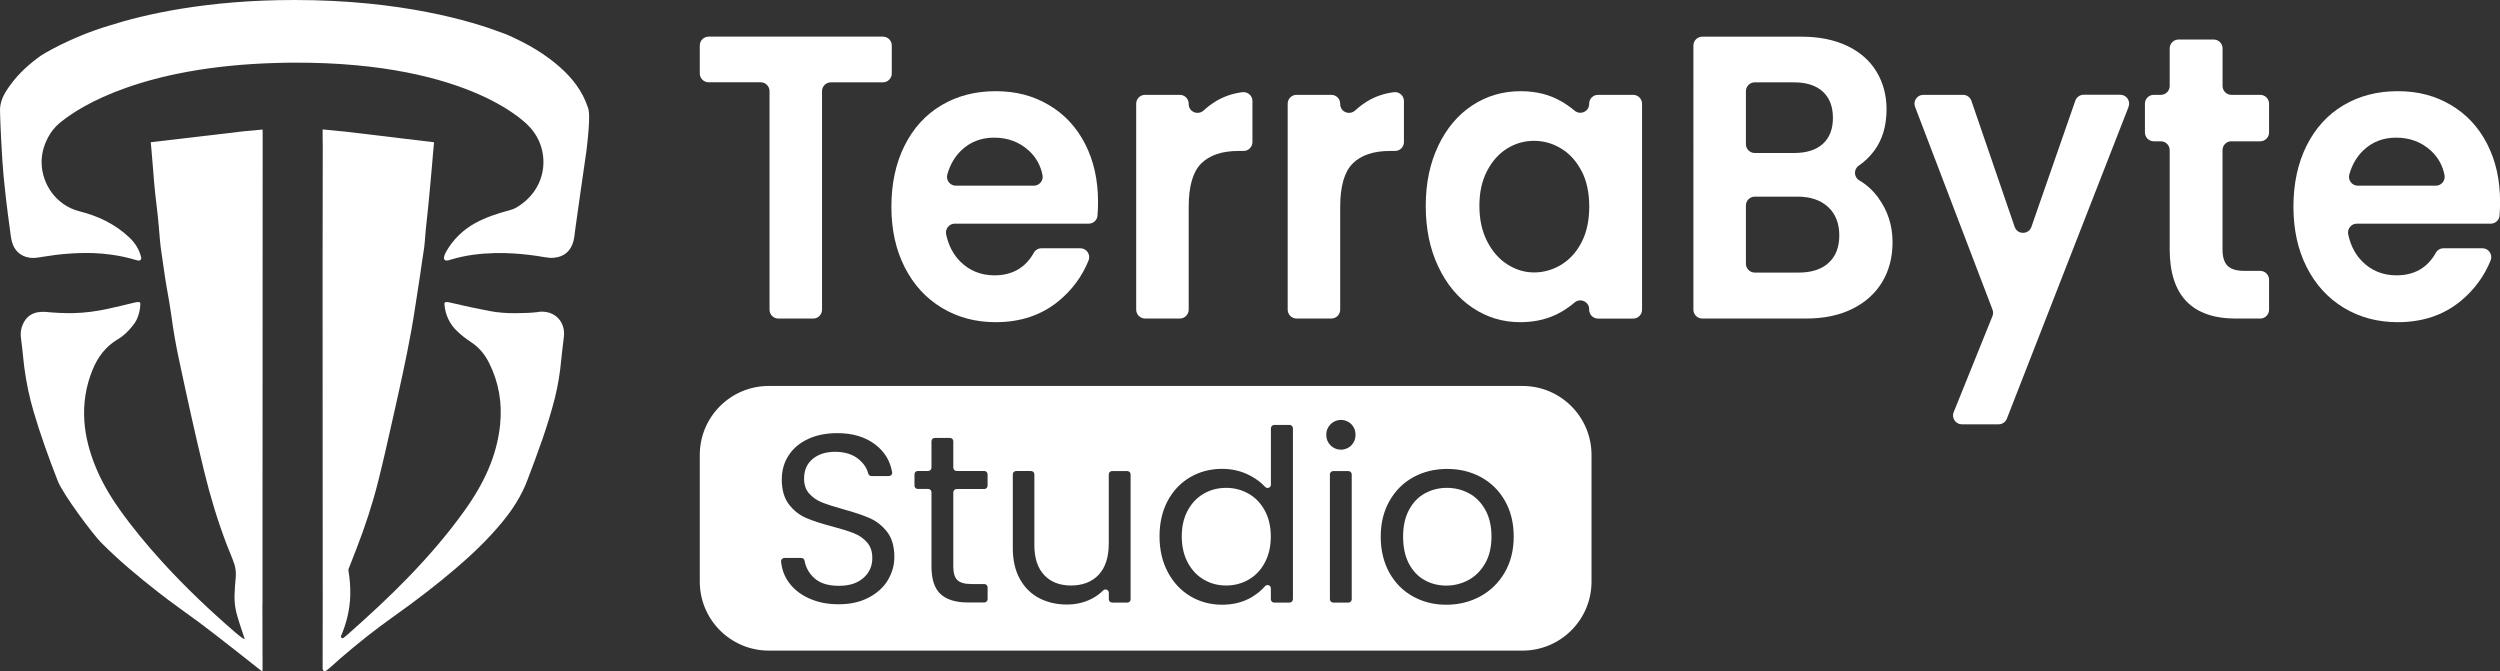
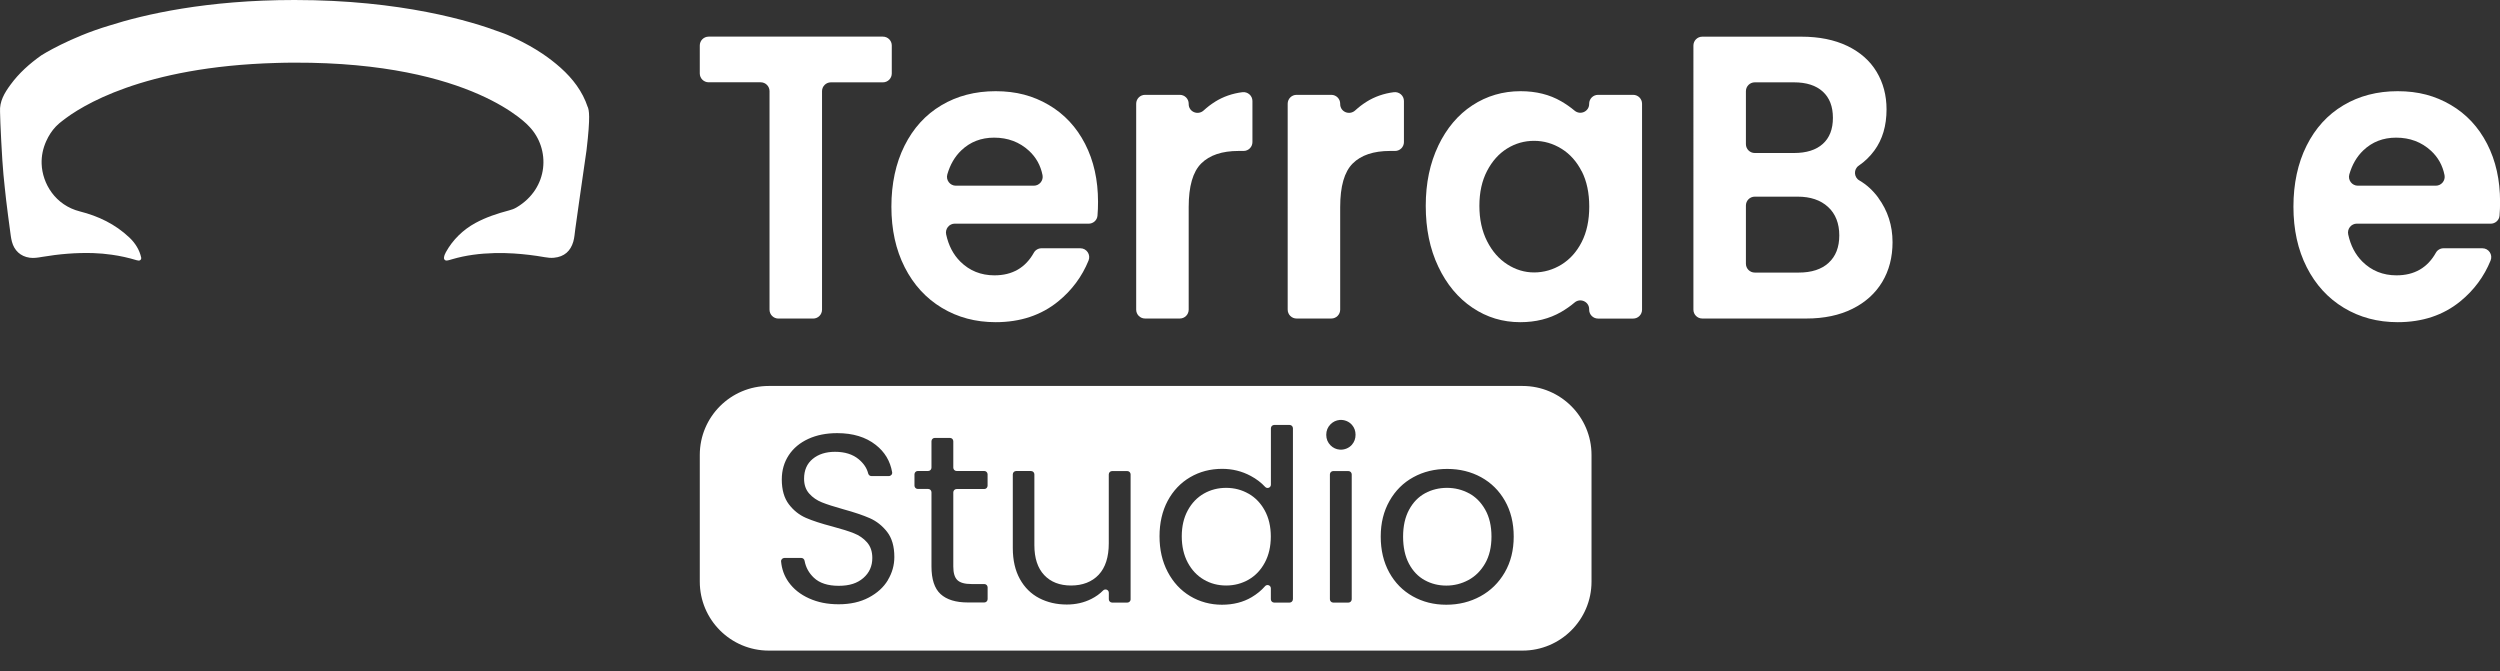
<svg xmlns="http://www.w3.org/2000/svg" id="Capa_2" data-name="Capa 2" viewBox="0 0 595.72 159.94">
  <rect x="0" y="0" width="595.72" height="159.94" fill="#333333" stroke="none" />
  <defs>
    <style>      .cls-1 {        fill: #fff;      }    </style>
  </defs>
  <g id="Capa_1-2" data-name="Capa 1">
    <g>
      <path class="cls-1" d="M212.5,10.85v6.66c0,1.16-.94,2.11-2.11,2.11h-12.4c-1.16,0-2.11.94-2.11,2.11v52.07c0,1.16-.94,2.11-2.11,2.11h-8.29c-1.16,0-2.11-.94-2.11-2.11V21.72c0-1.16-.94-2.11-2.11-2.11h-12.4c-1.16,0-2.11-.94-2.11-2.11v-6.66c0-1.16.94-2.11,2.11-2.11h41.53c1.16,0,2.11.94,2.11,2.11Z" />
      <path class="cls-1" d="M259.4,53.29h-31.88c-1.35,0-2.35,1.26-2.06,2.58.57,2.64,1.7,4.8,3.38,6.47,2.2,2.18,4.91,3.27,8.13,3.27,4.25,0,7.38-1.8,9.39-5.4.36-.65,1.07-1.05,1.82-1.05h9.26c1.5,0,2.52,1.53,1.95,2.92-1.56,3.83-3.97,7.08-7.22,9.73-4.05,3.3-9.02,4.96-14.92,4.96-4.77,0-9.04-1.14-12.82-3.42-3.78-2.28-6.73-5.5-8.85-9.67-2.12-4.17-3.17-8.98-3.17-14.43s1.04-10.36,3.13-14.53c2.08-4.17,5-7.38,8.76-9.62,3.75-2.24,8.07-3.37,12.96-3.37s8.92,1.09,12.64,3.27c3.72,2.18,6.61,5.28,8.67,9.29,2.06,4.01,3.08,8.61,3.08,13.81,0,1.17-.04,2.27-.13,3.3-.09,1.08-1.02,1.9-2.1,1.9ZM246.34,44.25c1.33,0,2.34-1.22,2.08-2.52-.46-2.32-1.54-4.25-3.22-5.8-2.26-2.08-5.03-3.13-8.31-3.13-3.1,0-5.7,1.01-7.82,3.03-1.56,1.49-2.67,3.4-3.34,5.74-.38,1.34.64,2.68,2.04,2.68h18.58Z" />
      <path class="cls-1" d="M289.55,24.23c1.95-1.21,4.11-1.96,6.48-2.26,1.27-.16,2.41.81,2.41,2.09v9.8c0,1.16-.94,2.11-2.11,2.11h-1.2c-3.93,0-6.9,1-8.89,2.98-2,1.99-2.99,5.45-2.99,10.39v24.45c0,1.16-.94,2.11-2.11,2.11h-8.29c-1.16,0-2.11-.94-2.11-2.11V24.71c0-1.16.94-2.11,2.11-2.11h8.29c1.16,0,2.11.94,2.11,2.11v.09c0,1.87,2.22,2.77,3.59,1.5.83-.77,1.74-1.46,2.71-2.06Z" />
      <path class="cls-1" d="M325.65,24.23c1.95-1.21,4.11-1.96,6.48-2.26,1.27-.16,2.41.81,2.41,2.09v9.8c0,1.16-.94,2.11-2.11,2.11h-1.2c-3.93,0-6.9,1-8.89,2.98-2,1.99-2.99,5.45-2.99,10.39v24.45c0,1.16-.94,2.11-2.11,2.11h-8.29c-1.16,0-2.11-.94-2.11-2.11V24.71c0-1.16.94-2.11,2.11-2.11h8.29c1.16,0,2.11.94,2.11,2.11v.09c0,1.87,2.22,2.77,3.59,1.5.83-.77,1.74-1.46,2.71-2.06Z" />
      <path class="cls-1" d="M342.72,34.72c2-4.17,4.71-7.38,8.13-9.62,3.42-2.24,7.25-3.37,11.48-3.37,3.69,0,6.92.8,9.69,2.41,1.16.67,2.21,1.41,3.18,2.22,1.38,1.16,3.48.21,3.48-1.59v-.06c0-1.16.94-2.11,2.11-2.11h8.38c1.16,0,2.11.94,2.11,2.11v49.09c0,1.16-.94,2.11-2.11,2.11h-8.38c-1.16,0-2.11-.94-2.11-2.11v-.12c0-1.81-2.12-2.76-3.49-1.58-.95.81-2.01,1.55-3.16,2.22-2.83,1.64-6.09,2.45-9.78,2.45-4.17,0-7.97-1.15-11.39-3.46-3.43-2.31-6.14-5.56-8.13-9.77-2-4.2-2.99-9.03-2.99-14.48s1-10.17,2.99-14.34ZM376.9,40.83c-1.19-2.34-2.8-4.14-4.82-5.39-2.03-1.25-4.2-1.88-6.52-1.88s-4.47.61-6.43,1.83c-1.97,1.22-3.56,3-4.78,5.34-1.22,2.34-1.83,5.12-1.83,8.32s.61,6.01,1.83,8.42c1.22,2.41,2.83,4.25,4.83,5.53,2,1.28,4.12,1.92,6.39,1.92s4.5-.63,6.52-1.88c2.02-1.25,3.63-3.05,4.82-5.39,1.19-2.34,1.79-5.15,1.79-8.42s-.6-6.08-1.79-8.42Z" />
      <path class="cls-1" d="M447.57,47.13c2.26,3.08,3.4,6.61,3.4,10.58,0,3.59-.82,6.75-2.46,9.48-1.64,2.73-4.01,4.86-7.1,6.4-3.1,1.54-6.76,2.31-10.99,2.31h-24.79c-1.16,0-2.11-.94-2.11-2.11V10.85c0-1.16.94-2.11,2.11-2.11h23.62c4.23,0,7.88.74,10.95,2.21,3.07,1.48,5.39,3.53,6.97,6.16,1.58,2.63,2.37,5.61,2.37,8.95,0,3.91-.97,7.18-2.9,9.81-1.05,1.43-2.3,2.64-3.73,3.61-1.25.85-1.17,2.76.14,3.51,1.72.99,3.23,2.37,4.54,4.14ZM416.03,34.35c0,1.16.94,2.11,2.11,2.11h9.33c2.98,0,5.27-.72,6.88-2.17s2.41-3.51,2.41-6.21-.8-4.78-2.41-6.25c-1.61-1.47-3.9-2.21-6.88-2.21h-9.33c-1.16,0-2.11.94-2.11,2.11v12.62ZM435.73,62.63c1.7-1.54,2.55-3.72,2.55-6.54s-.89-5.15-2.68-6.78c-1.79-1.64-4.2-2.45-7.24-2.45h-10.22c-1.16,0-2.11.94-2.11,2.11v13.87c0,1.16.94,2.11,2.11,2.11h10.49c3.04,0,5.41-.77,7.1-2.31Z" />
-       <path class="cls-1" d="M507.21,25.47l-29,74.3c-.32.81-1.1,1.34-1.96,1.34h-8.75c-1.49,0-2.52-1.51-1.96-2.9l9.24-22.89c.2-.49.2-1.04.01-1.54l-18.45-48.32c-.53-1.38.49-2.86,1.97-2.86h9.46c.9,0,1.7.57,1.99,1.42l10.31,30.04c.65,1.89,3.33,1.9,3.99,0l10.46-30.06c.29-.85,1.09-1.42,1.99-1.42h8.73c1.48,0,2.5,1.49,1.96,2.88Z" />
-       <path class="cls-1" d="M531.71,33.66c-1.16,0-2.11.94-2.11,2.11v23.68c0,1.8.4,3.09,1.21,3.9.8.8,2.16,1.2,4.07,1.2h3.7c1.16,0,2.11.94,2.11,2.11v7.14c0,1.16-.94,2.11-2.11,2.11h-5.75c-10.54,0-15.82-5.52-15.82-16.55v-23.58c0-1.16-.94-2.11-2.11-2.11h-1.68c-1.16,0-2.11-.94-2.11-2.11v-6.85c0-1.16.94-2.11,2.11-2.11h1.68c1.16,0,2.11-.94,2.11-2.11v-8.96c0-1.16.94-2.11,2.11-2.11h8.38c1.16,0,2.11.94,2.11,2.11v8.96c0,1.16.94,2.11,2.11,2.11h6.86c1.16,0,2.11.94,2.11,2.11v6.85c0,1.16-.94,2.11-2.11,2.11h-6.86Z" />
      <path class="cls-1" d="M593.49,53.29h-31.88c-1.35,0-2.35,1.26-2.06,2.58.57,2.64,1.7,4.8,3.38,6.47,2.2,2.18,4.91,3.27,8.13,3.27,4.25,0,7.38-1.8,9.39-5.4.36-.65,1.07-1.05,1.82-1.05h9.26c1.5,0,2.52,1.53,1.95,2.92-1.56,3.83-3.97,7.08-7.22,9.73-4.05,3.3-9.02,4.96-14.92,4.96-4.77,0-9.04-1.14-12.82-3.42-3.78-2.28-6.73-5.5-8.85-9.67-2.12-4.17-3.17-8.98-3.17-14.43s1.04-10.36,3.13-14.53c2.08-4.17,5-7.38,8.76-9.62,3.75-2.24,8.07-3.37,12.96-3.37s8.92,1.09,12.64,3.27c3.72,2.18,6.61,5.28,8.67,9.29,2.06,4.01,3.08,8.61,3.08,13.81,0,1.17-.04,2.27-.13,3.3-.09,1.08-1.02,1.9-2.1,1.9ZM580.42,44.25c1.33,0,2.34-1.22,2.08-2.52-.46-2.32-1.54-4.25-3.22-5.8-2.26-2.08-5.03-3.13-8.31-3.13-3.1,0-5.7,1.01-7.82,3.03-1.56,1.49-2.67,3.4-3.34,5.74-.38,1.34.64,2.68,2.04,2.68h18.58Z" />
    </g>
    <g>
-       <path class="cls-1" d="M62.55,143.9c0-1.57,0-3.14,0-4.71l.04-107.78s0-.09-.02-.13c.01-.14.01-.27.01-.41l-4.38.4-22.28,2.62v-.05c.05.54.1,1.09.15,1.63.26,2.68.42,5.37.66,8.06.15,1.72.35,3.44.55,5.16.2,1.7.42,3.4.54,5.1.09,1.23.21,2.47.32,3.7.1,1.08.24,2.15.41,3.21.41,2.67.73,5.35,1.21,8.01.39,2.18.79,4.36,1.08,6.56.45,3.33,1.01,6.64,1.71,9.93,1.95,9.12,3.92,18.23,6.14,27.28,1.45,5.91,3.2,11.72,5.38,17.4.59,1.54,1.28,3.04,1.79,4.61.34,1.05.41,2.17.3,3.27-.13,1.33-.23,2.67-.27,4.01s.09,2.82.43,4.18c.51,1.99,1.21,3.93,1.85,5.89.05.15.13.28.08.48-.77-.43-1.43-.98-2.09-1.54-6.16-5.32-12.06-10.91-17.54-16.94-3.63-4-7.08-8.14-10.2-12.55-2.3-3.26-4.3-6.68-5.78-10.4-1.36-3.4-2.29-6.91-2.54-10.57-.28-4.18.35-8.24,1.93-12.13,1.25-3.1,3.15-5.65,6.08-7.37,1.41-.83,2.56-2,3.58-3.29.53-.67.96-1.41,1.23-2.22.31-.93.5-1.88.52-2.85,0-.41-.06-.45-.48-.49-.28,0-.55.04-.82.11-2.16.52-4.32,1.05-6.49,1.52-2.72.59-5.46.96-8.24,1.01-2.21.04-4.41-.08-6.6-.29-.57-.05-1.12-.01-1.69.07-1.26.18-2.43.86-3.13,1.91-.9,1.34-1.21,2.79-.98,4.35.12.82.21,1.64.3,2.46.17,1.52.3,3.05.5,4.58.47,3.49,1.19,6.94,2.18,10.32,1.65,5.63,3.65,11.13,5.78,16.6,1.27,3.26,8.48,12.82,10.27,14.62,4.26,4.31,8.91,8.16,13.67,11.89,3.22,2.53,6.59,4.86,9.88,7.29,3.9,2.88,14.43,11.25,14.62,11.39.32.24.36.13.36-.24,0-.58-.04-11.46-.04-15.65Z" />
-       <path class="cls-1" d="M128.31,74.35c-1.82.23-3.67.26-5.5.28-2.09.02-4.18-.14-6.23-.53-3.13-.6-6.24-1.26-9.34-2.01-.23-.06-.46-.1-.7-.11-.62-.03-.69.13-.61.84.24,2.27,1.25,4.41,2.9,6,1.04,1.01,2.18,1.89,3.38,2.68,1.92,1.25,3.31,2.94,4.33,4.97,2.35,4.69,3.17,9.63,2.62,14.84-.34,3.15-1.09,6.19-2.23,9.14-1.58,4.11-3.81,7.85-6.37,11.41-4.05,5.64-8.59,10.87-13.42,15.85-4.55,4.7-9.37,9.11-14.26,13.45-.33.29-.67.58-1.03.84-.32.22-.73-.1-.58-.46,1.32-3.09,2.1-6.3,2.19-9.67.06-2-.11-3.99-.44-5.97l.03-.3c.64-1.6,1.26-3.21,1.88-4.81,2.05-5.28,3.83-10.66,5.2-16.15,1.21-4.81,2.29-9.66,3.38-14.5,1.6-7.12,3.21-14.23,4.51-21.41.79-4.37,1.37-8.77,2.08-13.14.19-1.18.36-2.36.51-3.54.18-1.38.48-2.74.58-4.13.08-1.08.17-2.16.27-3.23.17-1.66.36-3.32.53-4.99.14-1.35.26-2.7.39-4.05.19-2.02.37-4.04.55-6.05.1-1.16.18-2.32.29-3.47.06-.66.13-1.42.21-2.23l-20.46-2.45-6.09-.61c0,.7,0,1.39,0,2.09,0,.71.01,1.41.03,2.12-.11,21.33.05,123.52-.03,123.57,0,0,0,0,0,0v.74c.07.45.3.85,1.03.32.04-.03.07-.05.11-.08.99-.79,2.94-2.58,2.99-2.63,4.18-3.61,8.31-6.9,12.95-10.19,5-3.54,9.86-7.26,14.52-11.23,4.01-3.42,7.81-7.03,11.17-11.11,2.51-3.04,4.61-6.3,6.02-10.02,2.44-6.43,4.85-12.86,6.54-19.54.76-3.02,1.25-6.1,1.53-9.2.12-1.38.32-2.75.47-4.12.1-.9.28-1.78.17-2.7-.34-3.04-2.88-4.94-6.09-4.54Z" />
      <path class="cls-1" d="M140.05,25.52c-1.24-3.75-3.56-6.77-6.46-9.37-1.37-1.22-2.81-2.33-4.31-3.34-2.06-1.38-4.23-2.58-6.48-3.64h0s-.18-.09-.54-.26c-.36-.17-.73-.33-1.1-.5-.64-.28-1.29-.53-1.95-.75C112.33,5.07,95.68,0,70.18,0c-20.97,0-35.78,3.43-44.12,6.09-9.38,2.79-16.1,7.02-16.2,7.09-2.8,1.98-5.33,4.23-7.36,7.01C1.08,22.12-.14,24.14.01,26.67c.01,1.88.49,11.81.81,14.89.21,2.03.4,4.07.64,6.1.28,2.38.6,4.76.92,7.14.13.93.22,1.88.46,2.79.54,2.06,2.01,3.51,4.23,3.82,1,.14,1.96-.02,2.93-.19,4.05-.68,8.12-1.04,12.23-.91,1.48.05,2.95.18,4.41.39,2.01.28,3.98.72,5.93,1.31.16.05.33.08.49.09.36.02.66-.32.59-.67,0,0,0-.01,0-.02-.39-1.84-1.43-3.5-2.8-4.79-3.42-3.24-7.43-5.13-11.81-6.24-5.83-1.47-8.96-6.6-9.12-11.37-.06-1.89.33-3.68,1.1-5.39.59-1.31,1.34-2.47,2.28-3.46h0s.09-.1.29-.28c.37-.37.77-.71,1.2-1.03,4.41-3.51,19.16-12.97,51.08-13.85,1.39-.05,2.83-.07,4.31-.07,0,0,0,0,.01,0,42.64-.12,55.91,15.22,55.91,15.22h0c5.12,5.31,4.71,14.7-3.02,19.28-.55.33-1.16.55-1.79.71-2.76.73-5.47,1.62-7.99,2.99-2.95,1.6-5.42,4.01-7.04,6.94-.24.43-.43.88-.47,1.38-.03.35.26.66.61.64.45-.03.88-.19,1.31-.31,3.29-.97,6.66-1.38,10.07-1.47,1.55-.04,3.11-.02,4.66.09,2.46.16,4.91.45,7.34.88.73.13,1.48.21,2.21.14,2.5-.23,3.97-1.61,4.62-3.84.28-.97.33-1.98.47-2.97.31-2.16.6-4.32.91-6.48.29-2.04.58-4.09.88-6.13.3-2.06.61-4.12.89-6.19.99-8.36.57-9.5.31-10.29Z" />
    </g>
    <g>
      <path class="cls-1" d="M297.53,117.65c-1.62-.93-3.4-1.4-5.35-1.4s-3.72.46-5.32,1.37c-1.6.92-2.88,2.25-3.83,4s-1.43,3.81-1.43,6.18.48,4.49,1.43,6.26,2.23,3.13,3.83,4.06c1.6.94,3.38,1.4,5.32,1.4s3.73-.47,5.35-1.4c1.62-.93,2.91-2.29,3.86-4.06s1.43-3.84,1.43-6.21-.48-4.42-1.43-6.18c-.95-1.75-2.24-3.1-3.86-4.03Z" />
      <path class="cls-1" d="M350.01,117.54c-1.6-.86-3.34-1.29-5.21-1.29s-3.65.43-5.23,1.29c-1.58.86-2.85,2.16-3.8,3.92s-1.43,3.89-1.43,6.41.47,4.71,1.4,6.46c.93,1.75,2.18,3.06,3.75,3.92,1.56.86,3.28,1.29,5.15,1.29s3.62-.44,5.26-1.32c1.64-.88,2.96-2.19,3.98-3.95,1.01-1.75,1.52-3.89,1.52-6.41s-.5-4.65-1.49-6.41c-.99-1.75-2.29-3.06-3.89-3.92Z" />
      <path class="cls-1" d="M362.8,91.97h-179.61c-9.08,0-16.44,7.36-16.44,16.44v30.18c0,9.08,7.36,16.44,16.44,16.44h179.61c9.08,0,16.44-7.36,16.44-16.44v-30.18c0-9.08-7.36-16.44-16.44-16.44ZM211.59,138.21c-1.03,1.72-2.55,3.11-4.58,4.18-2.02,1.07-4.4,1.6-7.15,1.6s-4.99-.47-7.06-1.4c-2.08-.93-3.71-2.23-4.89-3.89-1.03-1.44-1.62-3.08-1.79-4.91-.04-.45.34-.84.8-.84h4.02c.39,0,.71.29.78.68.29,1.57,1.03,2.92,2.22,4.04,1.35,1.28,3.33,1.92,5.92,1.92s4.43-.62,5.86-1.86c1.43-1.24,2.14-2.83,2.14-4.78,0-1.53-.42-2.76-1.26-3.72-.84-.95-1.89-1.68-3.15-2.17-1.26-.5-2.96-1.03-5.09-1.6-2.63-.69-4.74-1.37-6.32-2.06s-2.94-1.76-4.06-3.23c-1.12-1.47-1.69-3.44-1.69-5.92,0-2.17.55-4.1,1.66-5.78,1.11-1.68,2.66-2.97,4.66-3.89s4.3-1.37,6.89-1.37c3.74,0,6.8.93,9.18,2.8,2.15,1.68,3.45,3.86,3.91,6.53.08.47-.31.9-.79.9h-4.16c-.38,0-.68-.27-.77-.64-.31-1.26-1.07-2.39-2.28-3.39-1.41-1.16-3.28-1.75-5.61-1.75-2.17,0-3.95.56-5.32,1.69-1.37,1.12-2.06,2.7-2.06,4.72,0,1.45.41,2.63,1.23,3.55.82.92,1.83,1.61,3.03,2.09,1.2.48,2.89,1.02,5.06,1.63,2.63.72,4.75,1.44,6.35,2.14,1.6.71,2.97,1.79,4.12,3.26,1.14,1.47,1.72,3.46,1.72,5.98,0,1.95-.51,3.78-1.54,5.49ZM235.33,115.74c0,.44-.36.79-.79.79h-6.59c-.44,0-.79.36-.79.79v17.68c0,1.53.32,2.6.97,3.23.65.63,1.77.94,3.38.94h3.04c.44,0,.79.36.79.79v2.81c0,.44-.36.79-.79.79h-3.9c-2.9,0-5.07-.67-6.52-2-1.45-1.33-2.17-3.53-2.17-6.58v-17.68c0-.44-.36-.79-.79-.79h-2.47c-.44,0-.79-.36-.79-.79v-2.7c0-.44.36-.79.79-.79h2.47c.44,0,.79-.36.79-.79v-6.3c0-.44.36-.79.79-.79h3.62c.44,0,.79.36.79.79v6.3c0,.44.36.79.79.79h6.59c.44,0,.79.36.79.79v2.7ZM269.42,142.8c0,.44-.36.79-.79.79h-3.62c-.44,0-.79-.36-.79-.79v-1.55c0-.72-.86-1.05-1.37-.54-.78.8-1.71,1.46-2.78,2-1.77.9-3.73,1.34-5.86,1.34-2.44,0-4.63-.51-6.58-1.52-1.94-1.01-3.48-2.53-4.6-4.55-1.12-2.02-1.69-4.48-1.69-7.38v-17.57c0-.44.36-.79.79-.79h3.56c.44,0,.79.36.79.79v16.88c0,3.09.78,5.46,2.34,7.12,1.56,1.66,3.7,2.49,6.41,2.49s4.98-.86,6.58-2.57,2.4-4.21,2.4-7.49v-16.42c0-.44.36-.79.79-.79h3.62c.44,0,.79.36.79.79v29.76ZM308.08,142.8c0,.44-.36.79-.79.79h-3.67c-.44,0-.79-.36-.79-.79v-2.6c0-.74-.91-1.07-1.39-.51-.87,1-1.93,1.87-3.18,2.61-2.02,1.2-4.39,1.8-7.09,1.8s-5.31-.69-7.58-2.06c-2.27-1.37-4.05-3.3-5.35-5.78-1.3-2.48-1.94-5.3-1.94-8.47s.65-6.01,1.94-8.44c1.3-2.42,3.08-4.3,5.35-5.63s4.81-2,7.64-2c2.44,0,4.71.56,6.81,1.69,1.35.72,2.49,1.59,3.43,2.61.49.53,1.37.19,1.37-.53v-13.44c0-.44.36-.79.79-.79h3.67c.44,0,.79.36.79.79v40.74ZM322.1,142.8c0,.44-.36.79-.79.79h-3.62c-.44,0-.79-.36-.79-.79v-29.76c0-.44.36-.79.79-.79h3.62c.44,0,.79.36.79.79v29.76ZM322.17,105.95c-.72.84-1.84,1.28-2.94,1.19-.84-.07-1.57-.41-2.17-1.01-.69-.69-1.03-1.53-1.03-2.52s.34-1.83,1.03-2.52c.61-.6,1.33-.94,2.17-1.02,1.1-.09,2.22.35,2.94,1.19.56.65.84,1.43.84,2.34s-.28,1.69-.84,2.34ZM358.56,136.41c-1.43,2.46-3.37,4.36-5.81,5.69-2.44,1.33-5.15,2-8.12,2s-5.6-.67-7.98-2c-2.38-1.33-4.25-3.23-5.61-5.69-1.35-2.46-2.03-5.31-2.03-8.55s.7-6.03,2.09-8.49,3.29-4.35,5.69-5.66c2.4-1.32,5.09-1.97,8.07-1.97s5.66.66,8.06,1.97c2.4,1.32,4.3,3.19,5.69,5.63,1.39,2.44,2.09,5.28,2.09,8.52s-.71,6.09-2.14,8.55Z" />
    </g>
  </g>
</svg>